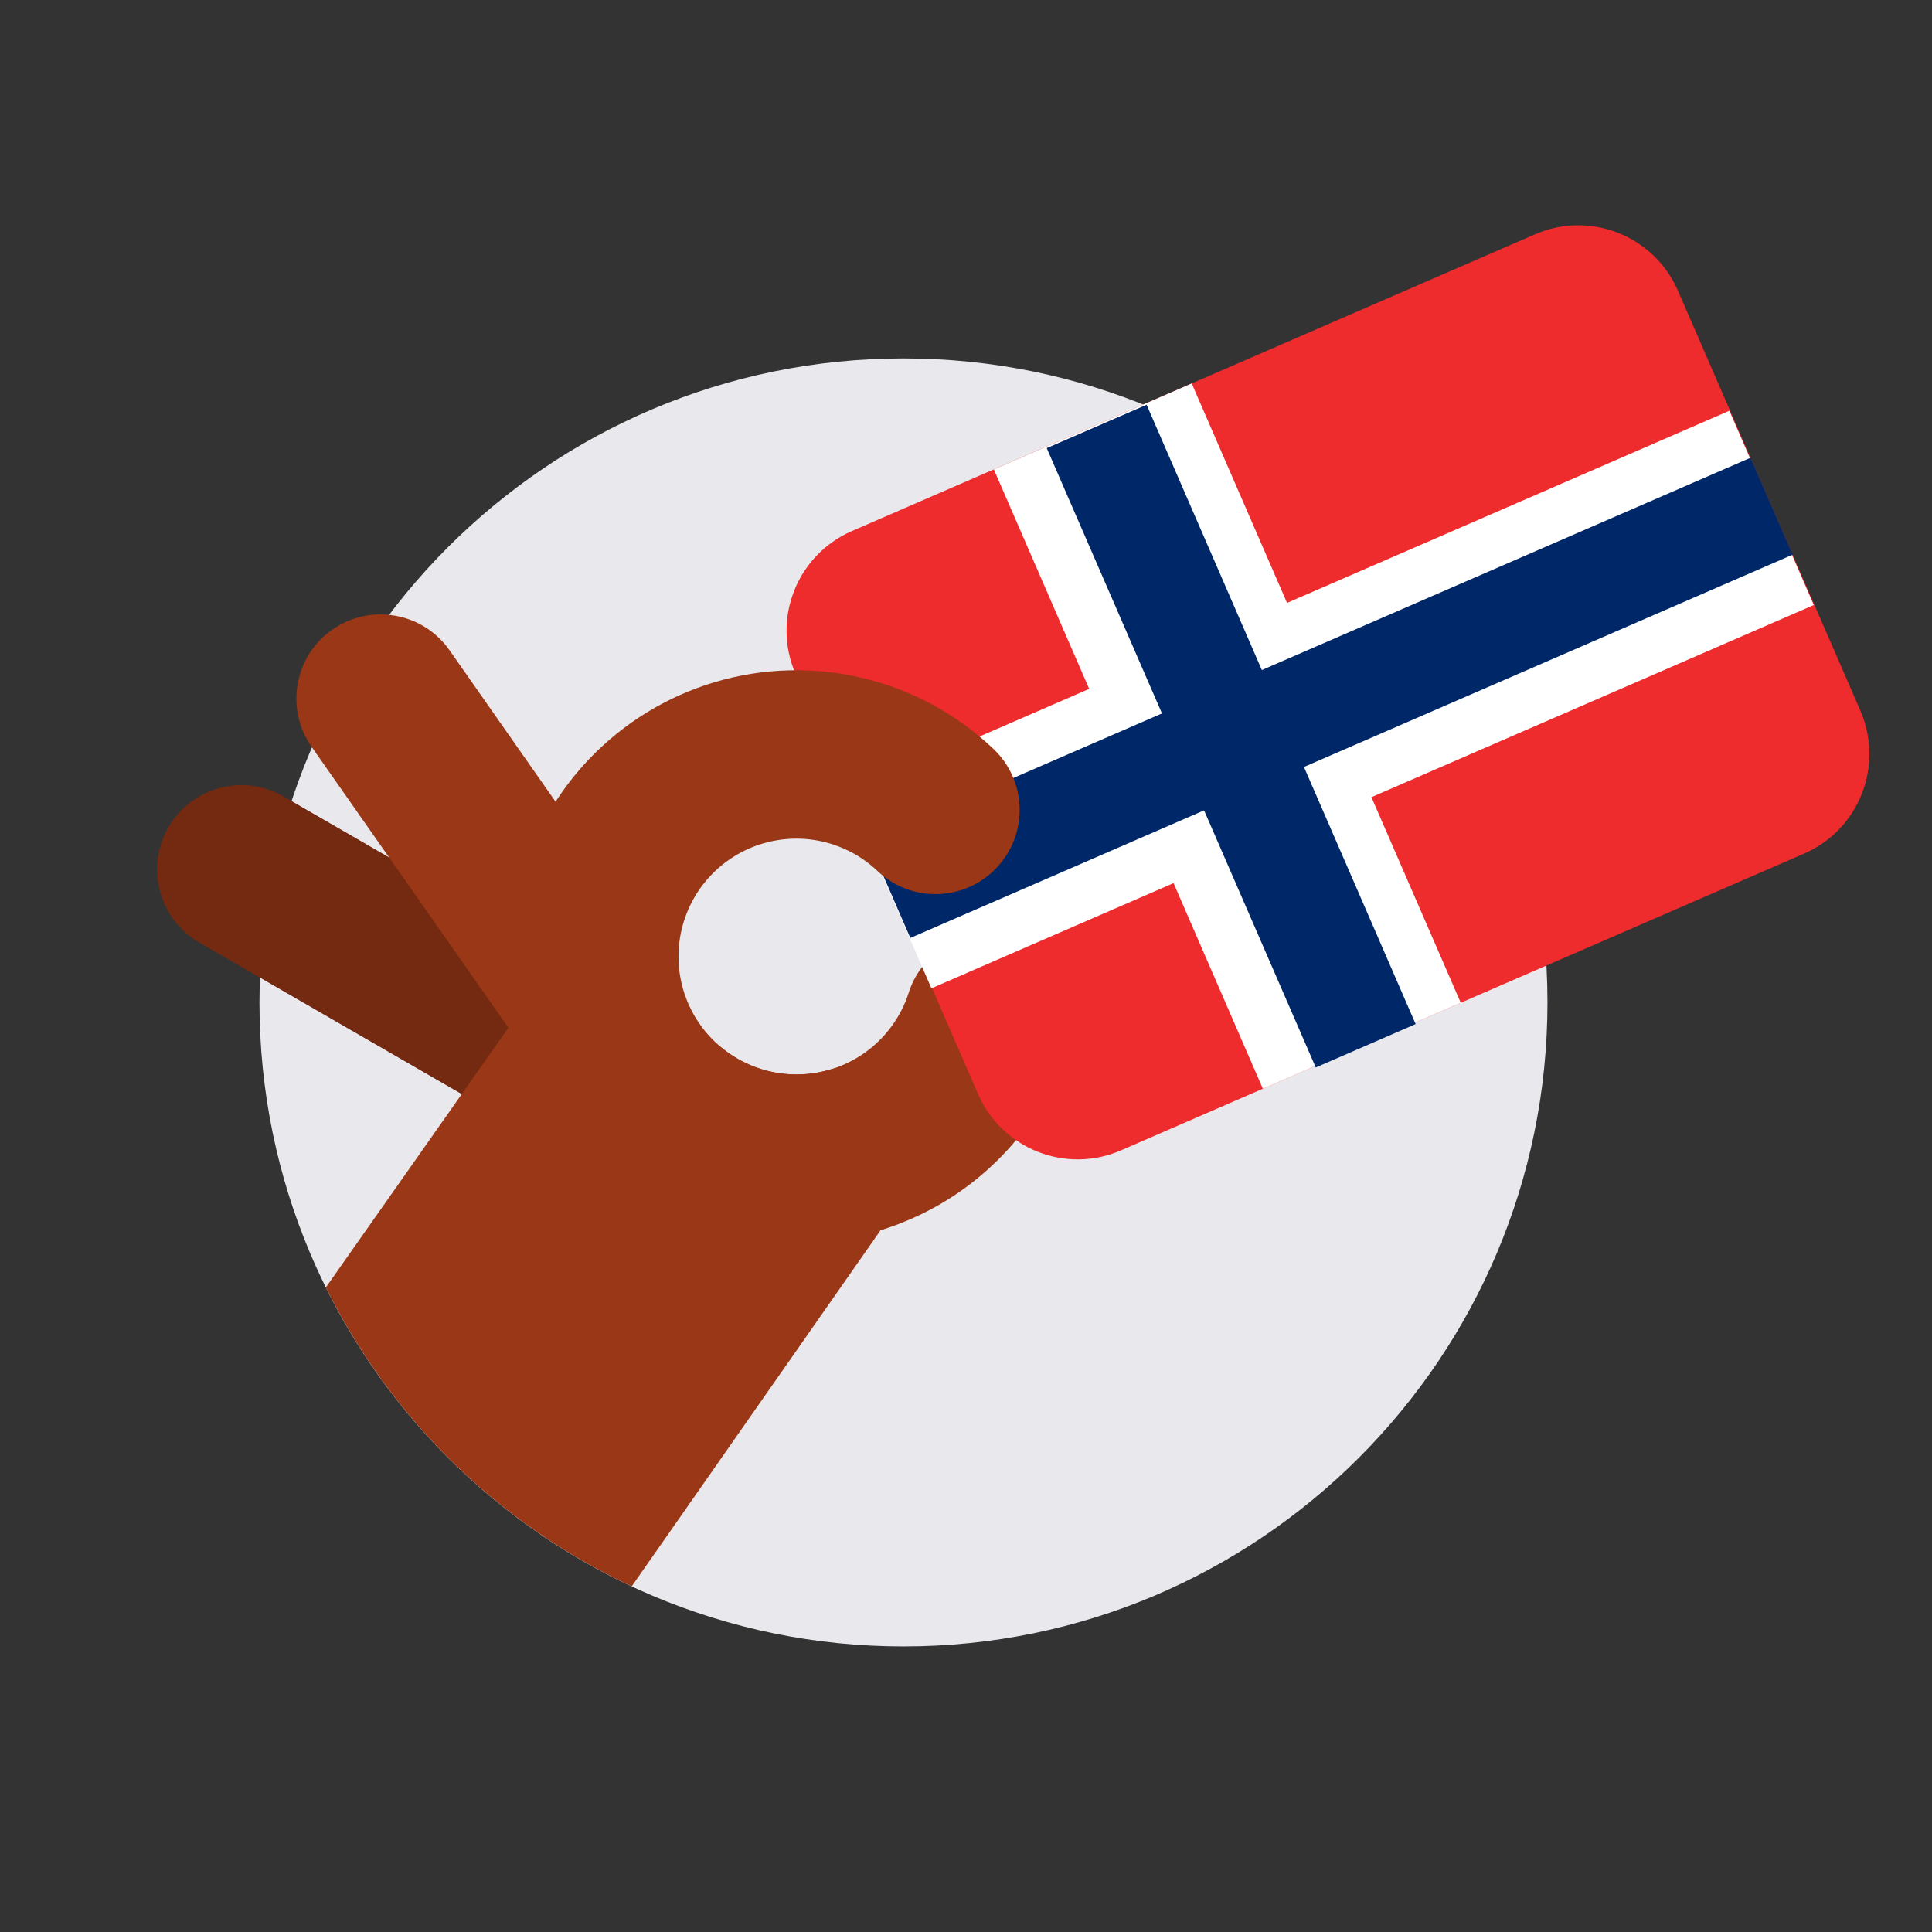
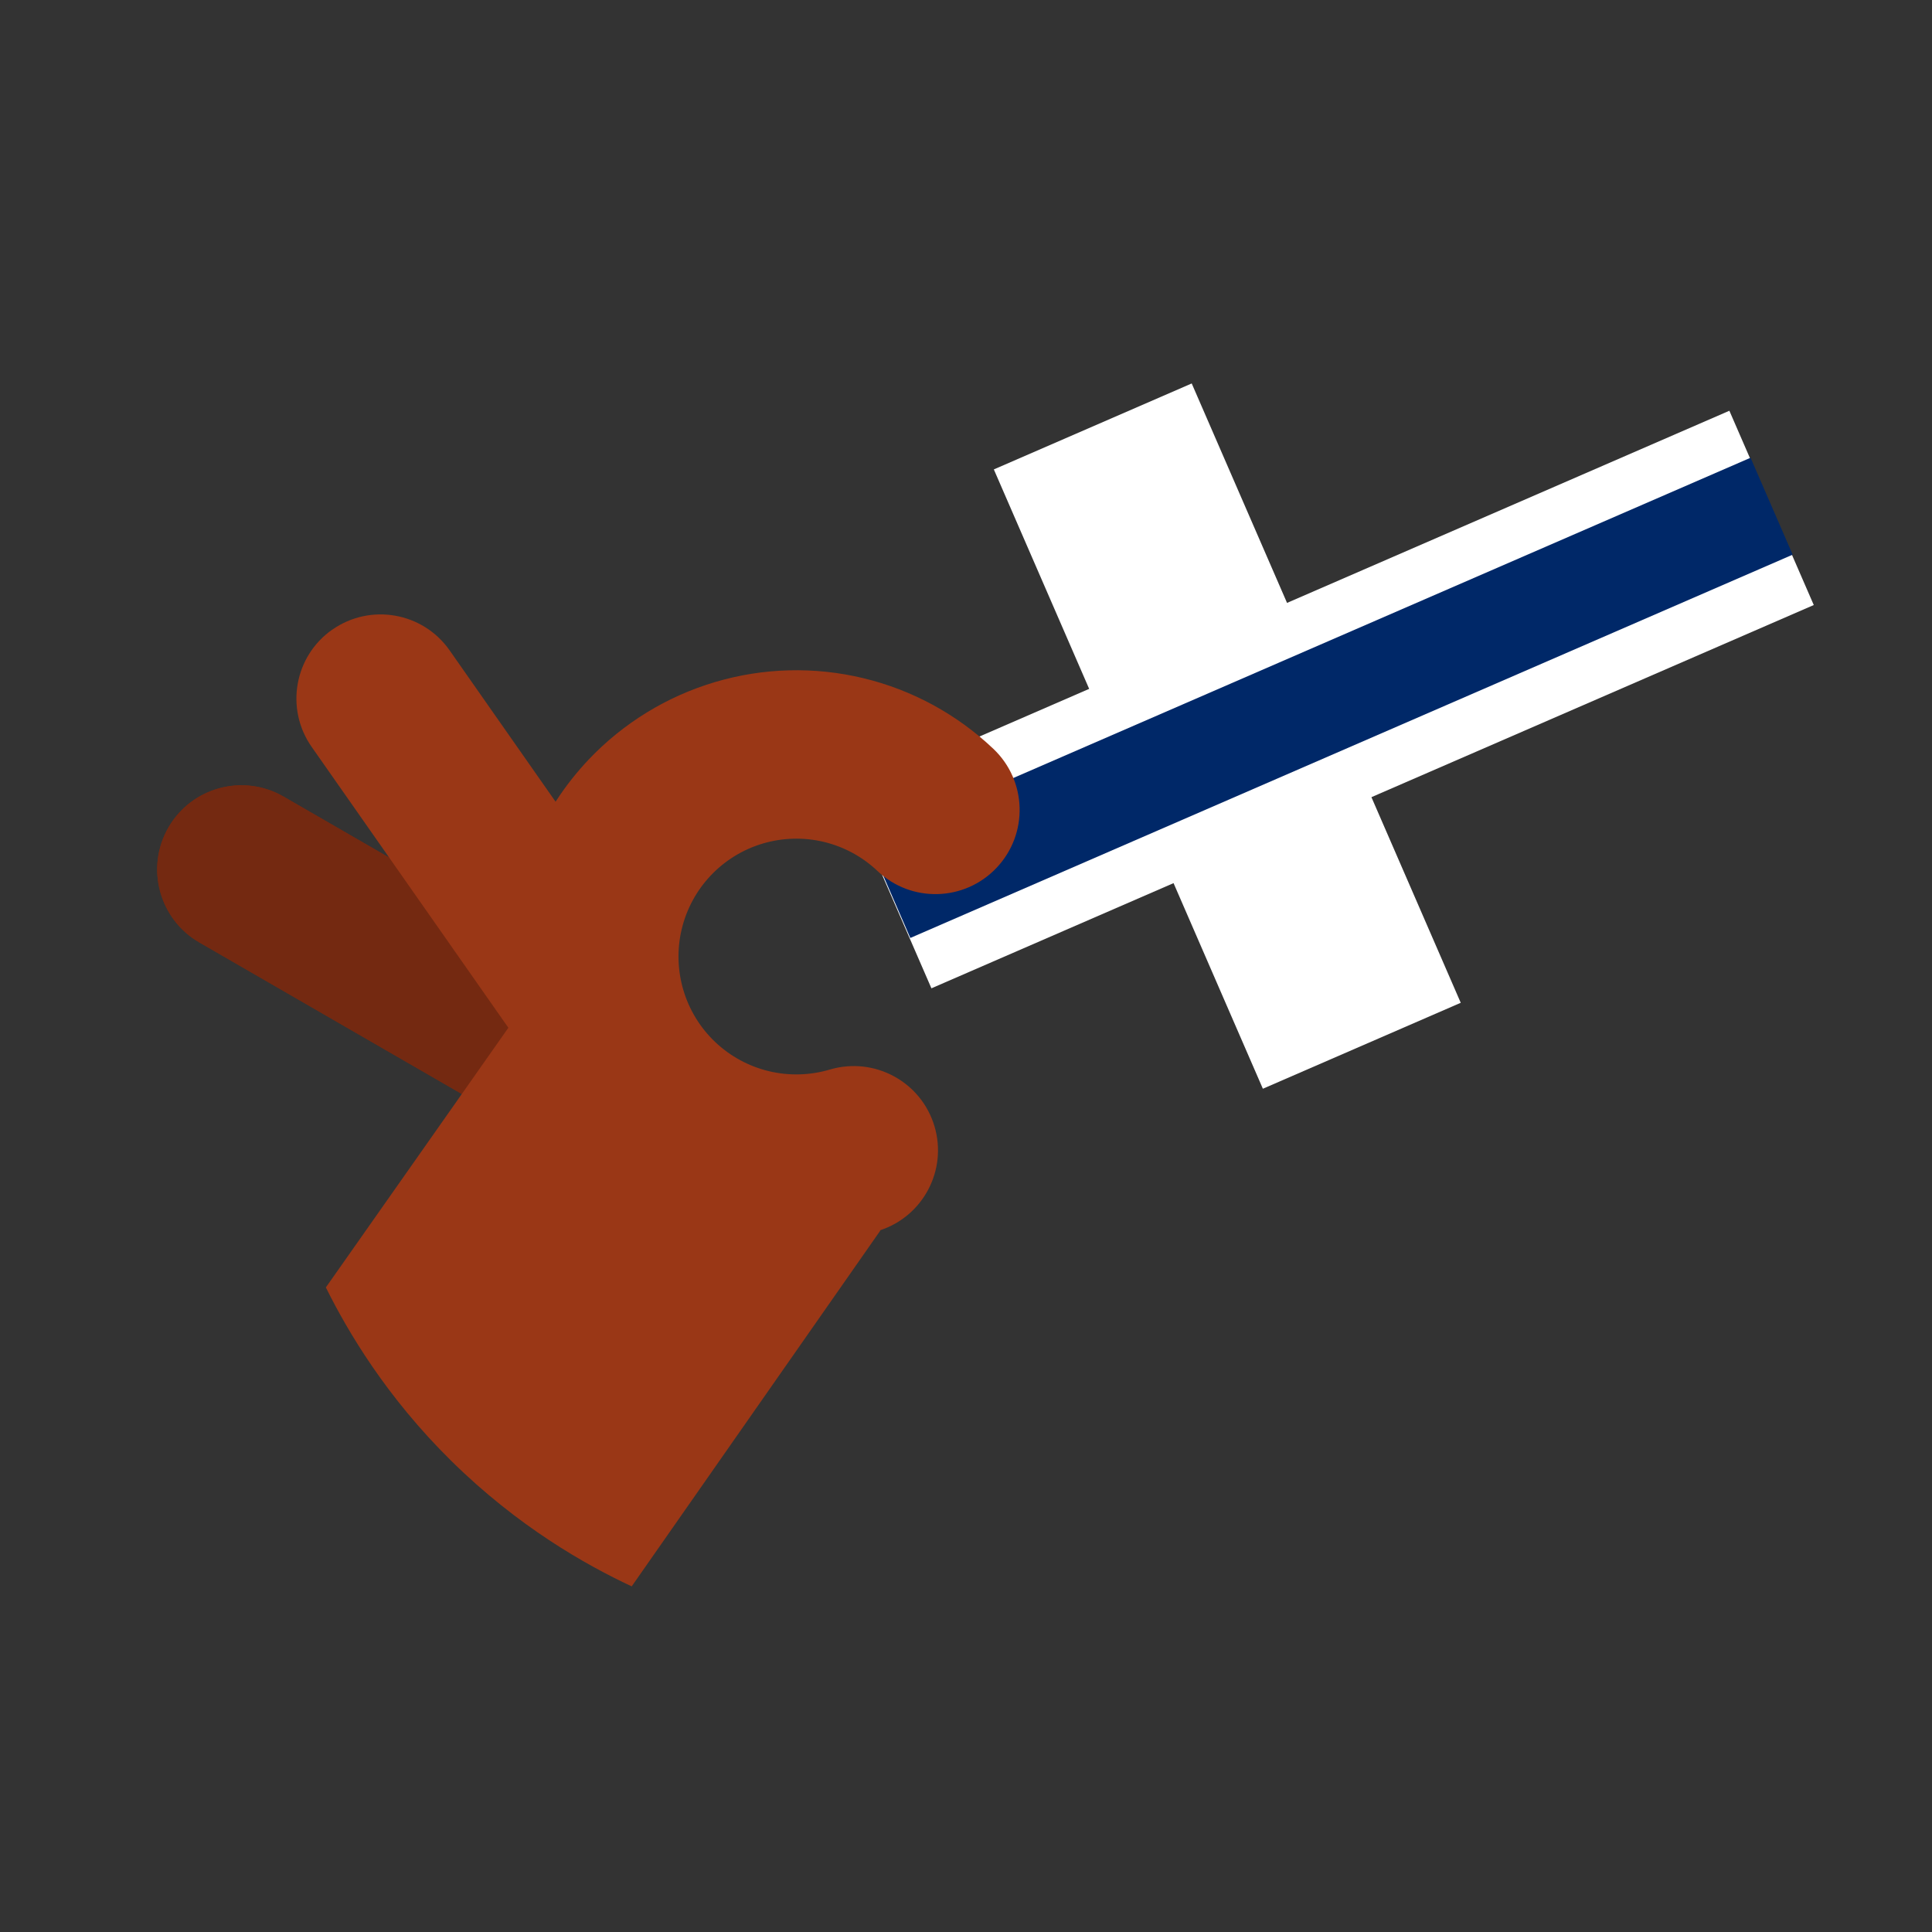
<svg xmlns="http://www.w3.org/2000/svg" width="300" height="300" viewBox="0 0 300 300" fill="none">
  <rect x="0" y="0" width="300" height="300" fill="#333333" stroke="none" />
-   <path d="M140.29 255.656C195.519 255.656 240.29 210.885 240.29 155.656C240.29 100.428 195.519 55.656 140.29 55.656C85.062 55.656 40.29 100.428 40.29 155.656C40.29 210.885 85.062 255.656 140.29 255.656Z" fill="#E9E8ED" />
-   <path fill-rule="evenodd" clip-rule="evenodd" d="M157.53 145.647C164.41 147.847 168.2 155.207 166 162.087C163.06 171.267 157.21 179.247 149.34 184.827C141.47 190.397 132 193.257 122.36 192.977C112.72 192.697 103.43 189.287 95.9 183.257C90.26 178.747 89.35 170.517 93.859 164.877C98.37 159.237 106.6 158.327 112.24 162.837C115.34 165.317 119.17 166.717 123.14 166.837C127.11 166.957 131.01 165.777 134.25 163.487C137.49 161.197 139.9 157.907 141.11 154.127C143.31 147.247 150.67 143.457 157.55 145.657L157.53 145.647Z" fill="#9A3716" />
  <path fill-rule="evenodd" clip-rule="evenodd" d="M26.16 128.479C29.77 122.229 37.77 120.079 44.02 123.689L104.03 158.339C110.28 161.949 112.43 169.949 108.82 176.199C105.21 182.449 97.21 184.599 90.96 180.989L30.95 146.339C24.7 142.729 22.55 134.729 26.16 128.479Z" fill="#79260B" />
  <path fill-rule="evenodd" clip-rule="evenodd" d="M26.16 128.479C29.77 122.229 37.77 120.079 44.02 123.689L104.03 158.339C110.28 161.949 112.43 169.949 108.82 176.199C105.21 182.449 97.21 184.599 90.96 180.989L30.95 146.339C24.7 142.729 22.55 134.729 26.16 128.479Z" fill="#742911" />
-   <path d="M238.353 36.384L132.289 82.458C123.743 86.17 119.825 96.107 123.537 104.653L151.869 169.875C155.581 178.42 165.518 182.339 174.064 178.627L280.129 132.552C288.674 128.84 292.593 118.903 288.88 110.358L260.548 45.136C256.836 36.59 246.899 32.672 238.353 36.384Z" fill="#EE2B2D" />
  <path d="M185.048 59.543L154.322 72.891L196.098 169.059L226.824 155.712L185.048 59.543Z" fill="white" />
  <path d="M281.641 93.948L268.537 63.781L131.526 123.299L144.63 153.465L281.641 93.948Z" fill="white" />
-   <path d="M178.045 62.849L162.535 69.586L204.31 165.754L219.82 159.017L178.045 62.849Z" fill="#002868" />
  <path d="M278.366 86.129L271.828 71.078L134.817 130.595L141.355 145.647L278.366 86.129Z" fill="#002868" />
  <path fill-rule="evenodd" clip-rule="evenodd" d="M51.6 97.77C57.52 93.63 65.67 95.07 69.81 100.98L86.27 124.49C87.77 122.16 89.49 119.97 91.41 117.94C96.78 112.28 103.55 108.13 111.03 105.91C118.51 103.69 126.45 103.48 134.03 105.3C141.62 107.12 148.59 110.91 154.25 116.28C159.49 121.25 159.71 129.52 154.74 134.76C149.77 140 141.49 140.22 136.26 135.25C133.93 133.04 131.06 131.48 127.93 130.73C124.81 129.98 121.54 130.07 118.46 130.98C115.38 131.89 112.59 133.6 110.38 135.93C108.17 138.26 106.61 141.13 105.86 144.26C105.11 147.38 105.2 150.65 106.11 153.73C107.02 156.81 108.73 159.6 111.06 161.81C113.39 164.02 116.26 165.58 119.39 166.33C122.51 167.08 125.78 166.99 128.86 166.08C135.78 164.03 143.06 167.98 145.11 174.9C147.13 181.71 143.34 188.85 136.64 191.04L136.7 191.08C123.83 209.5 110.96 227.92 98.09 246.33C90.94 242.99 80.42 237.05 70.06 226.83C60.04 216.95 54.05 206.87 50.6 199.91C60.05 186.47 69.5 173.03 78.94 159.59L48.39 115.97C44.25 110.05 45.69 101.9 51.6 97.76V97.77Z" fill="#9A3716" />
</svg>